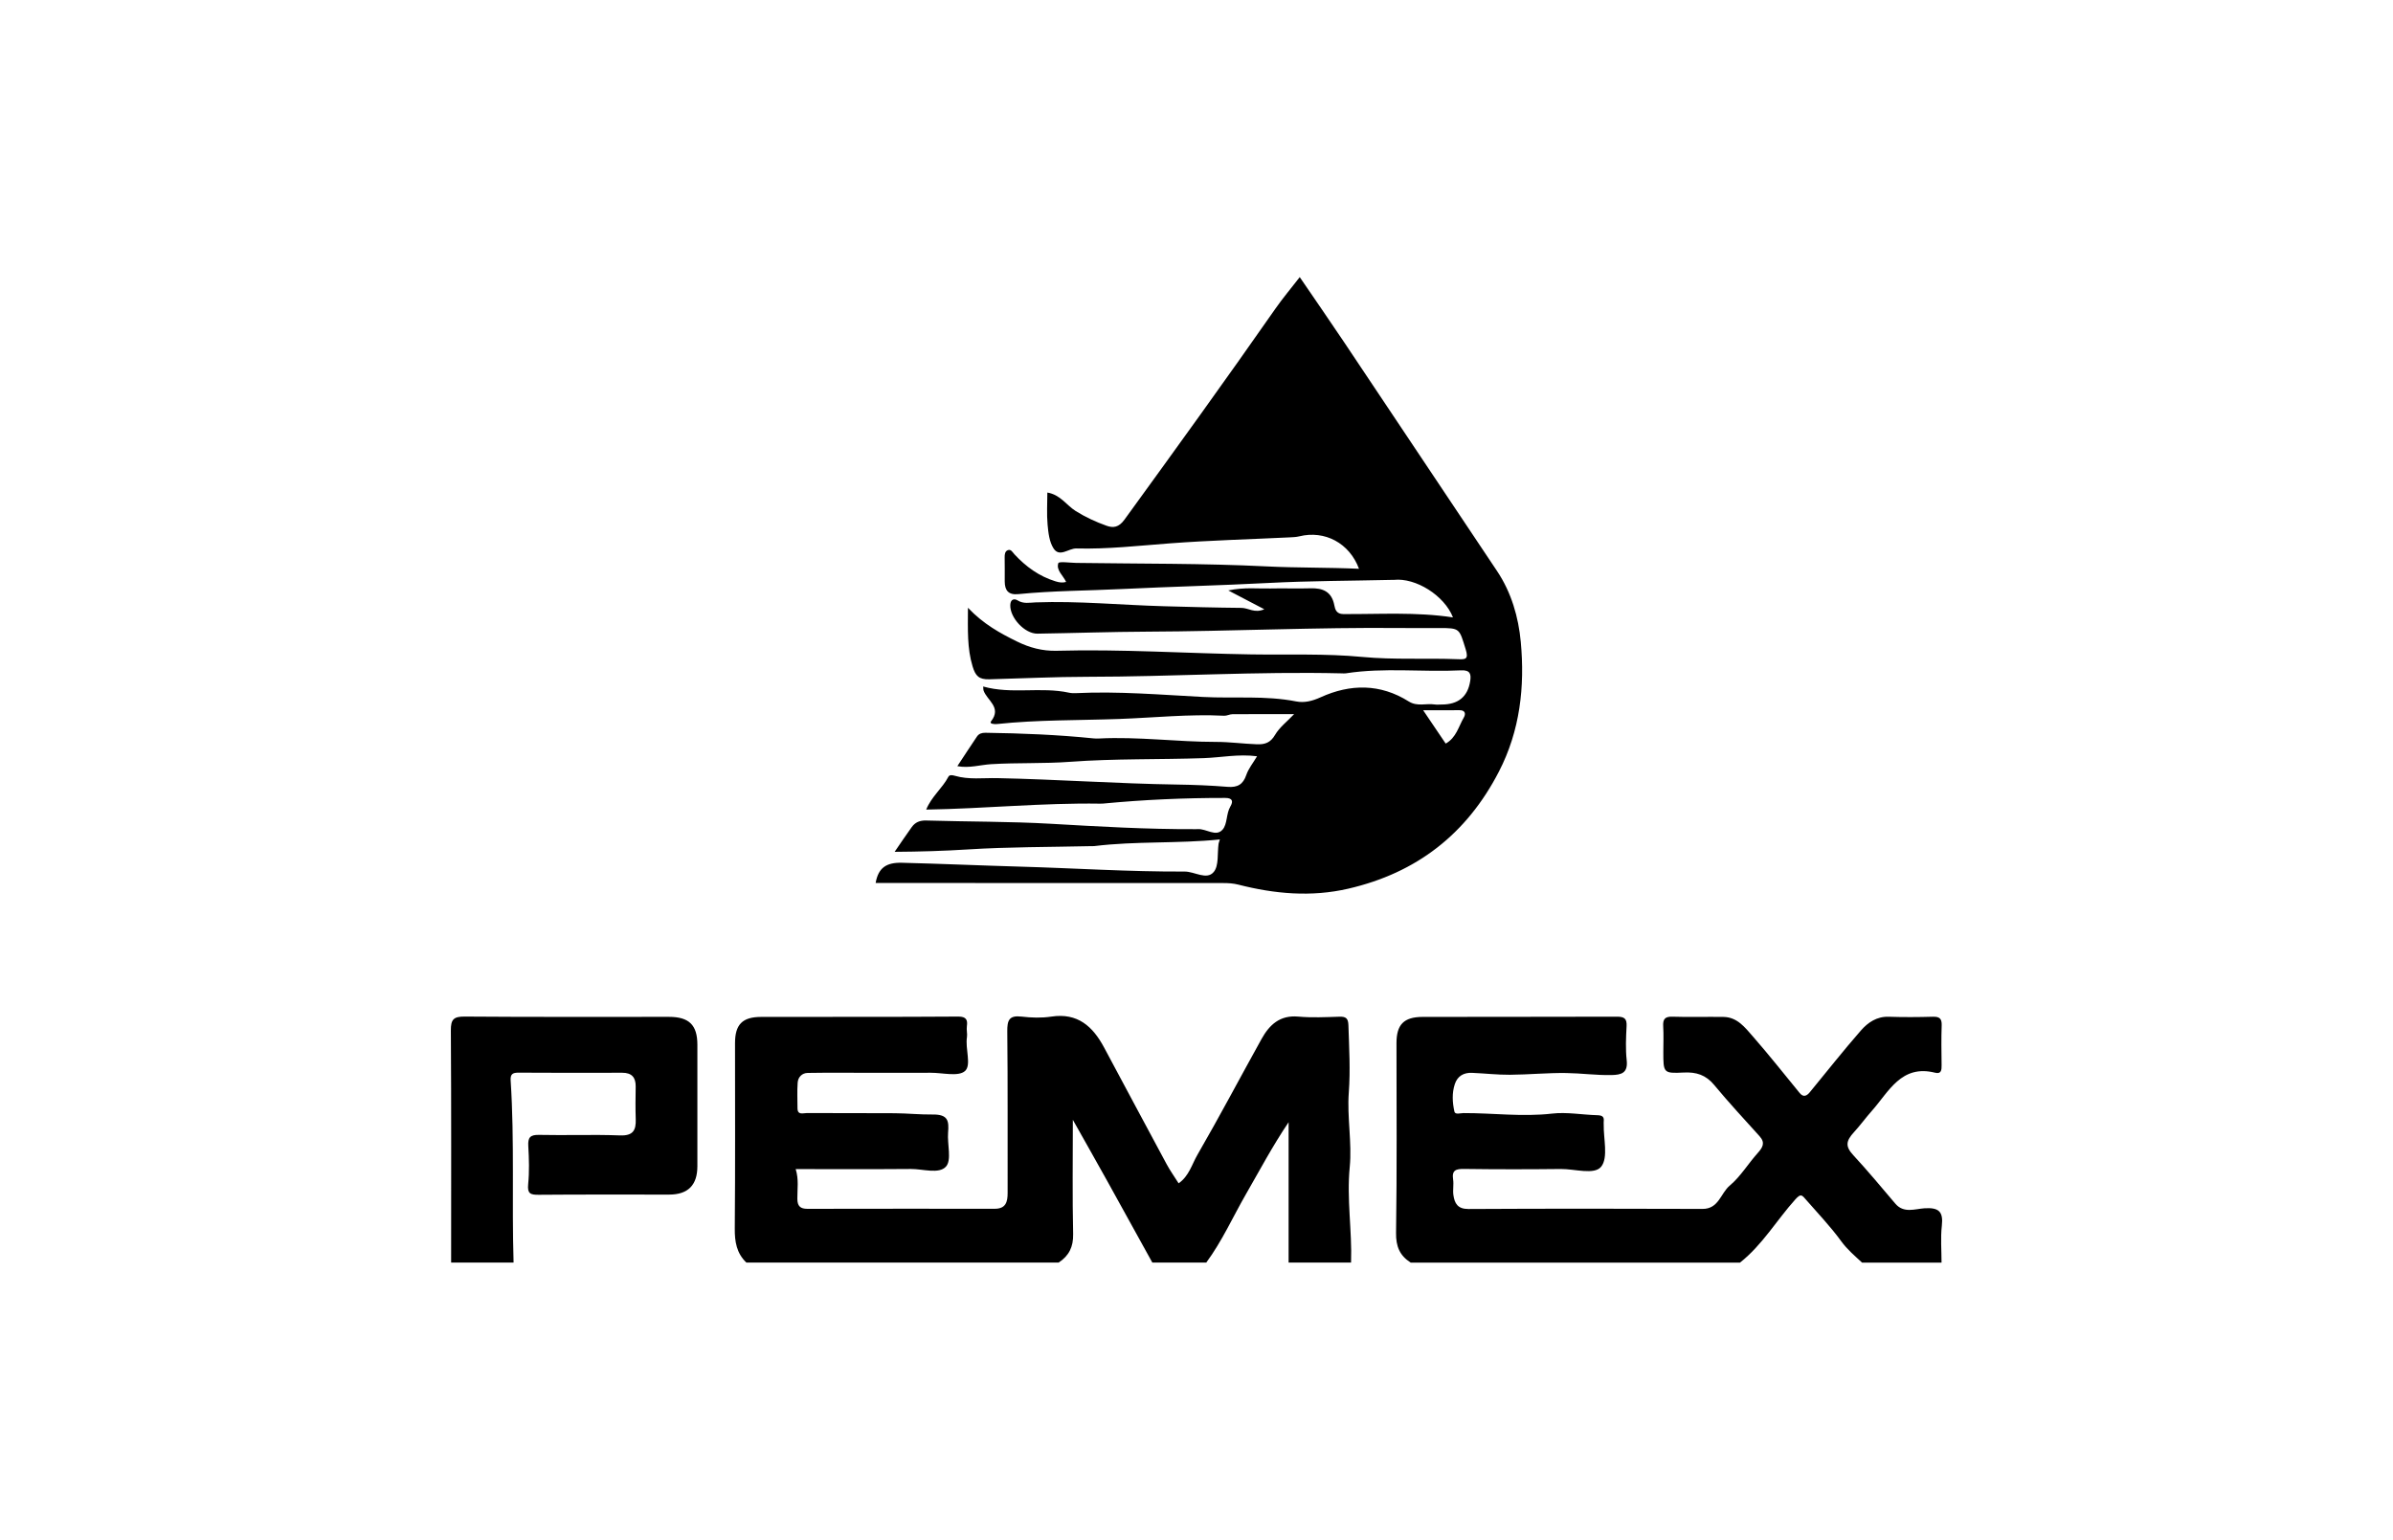
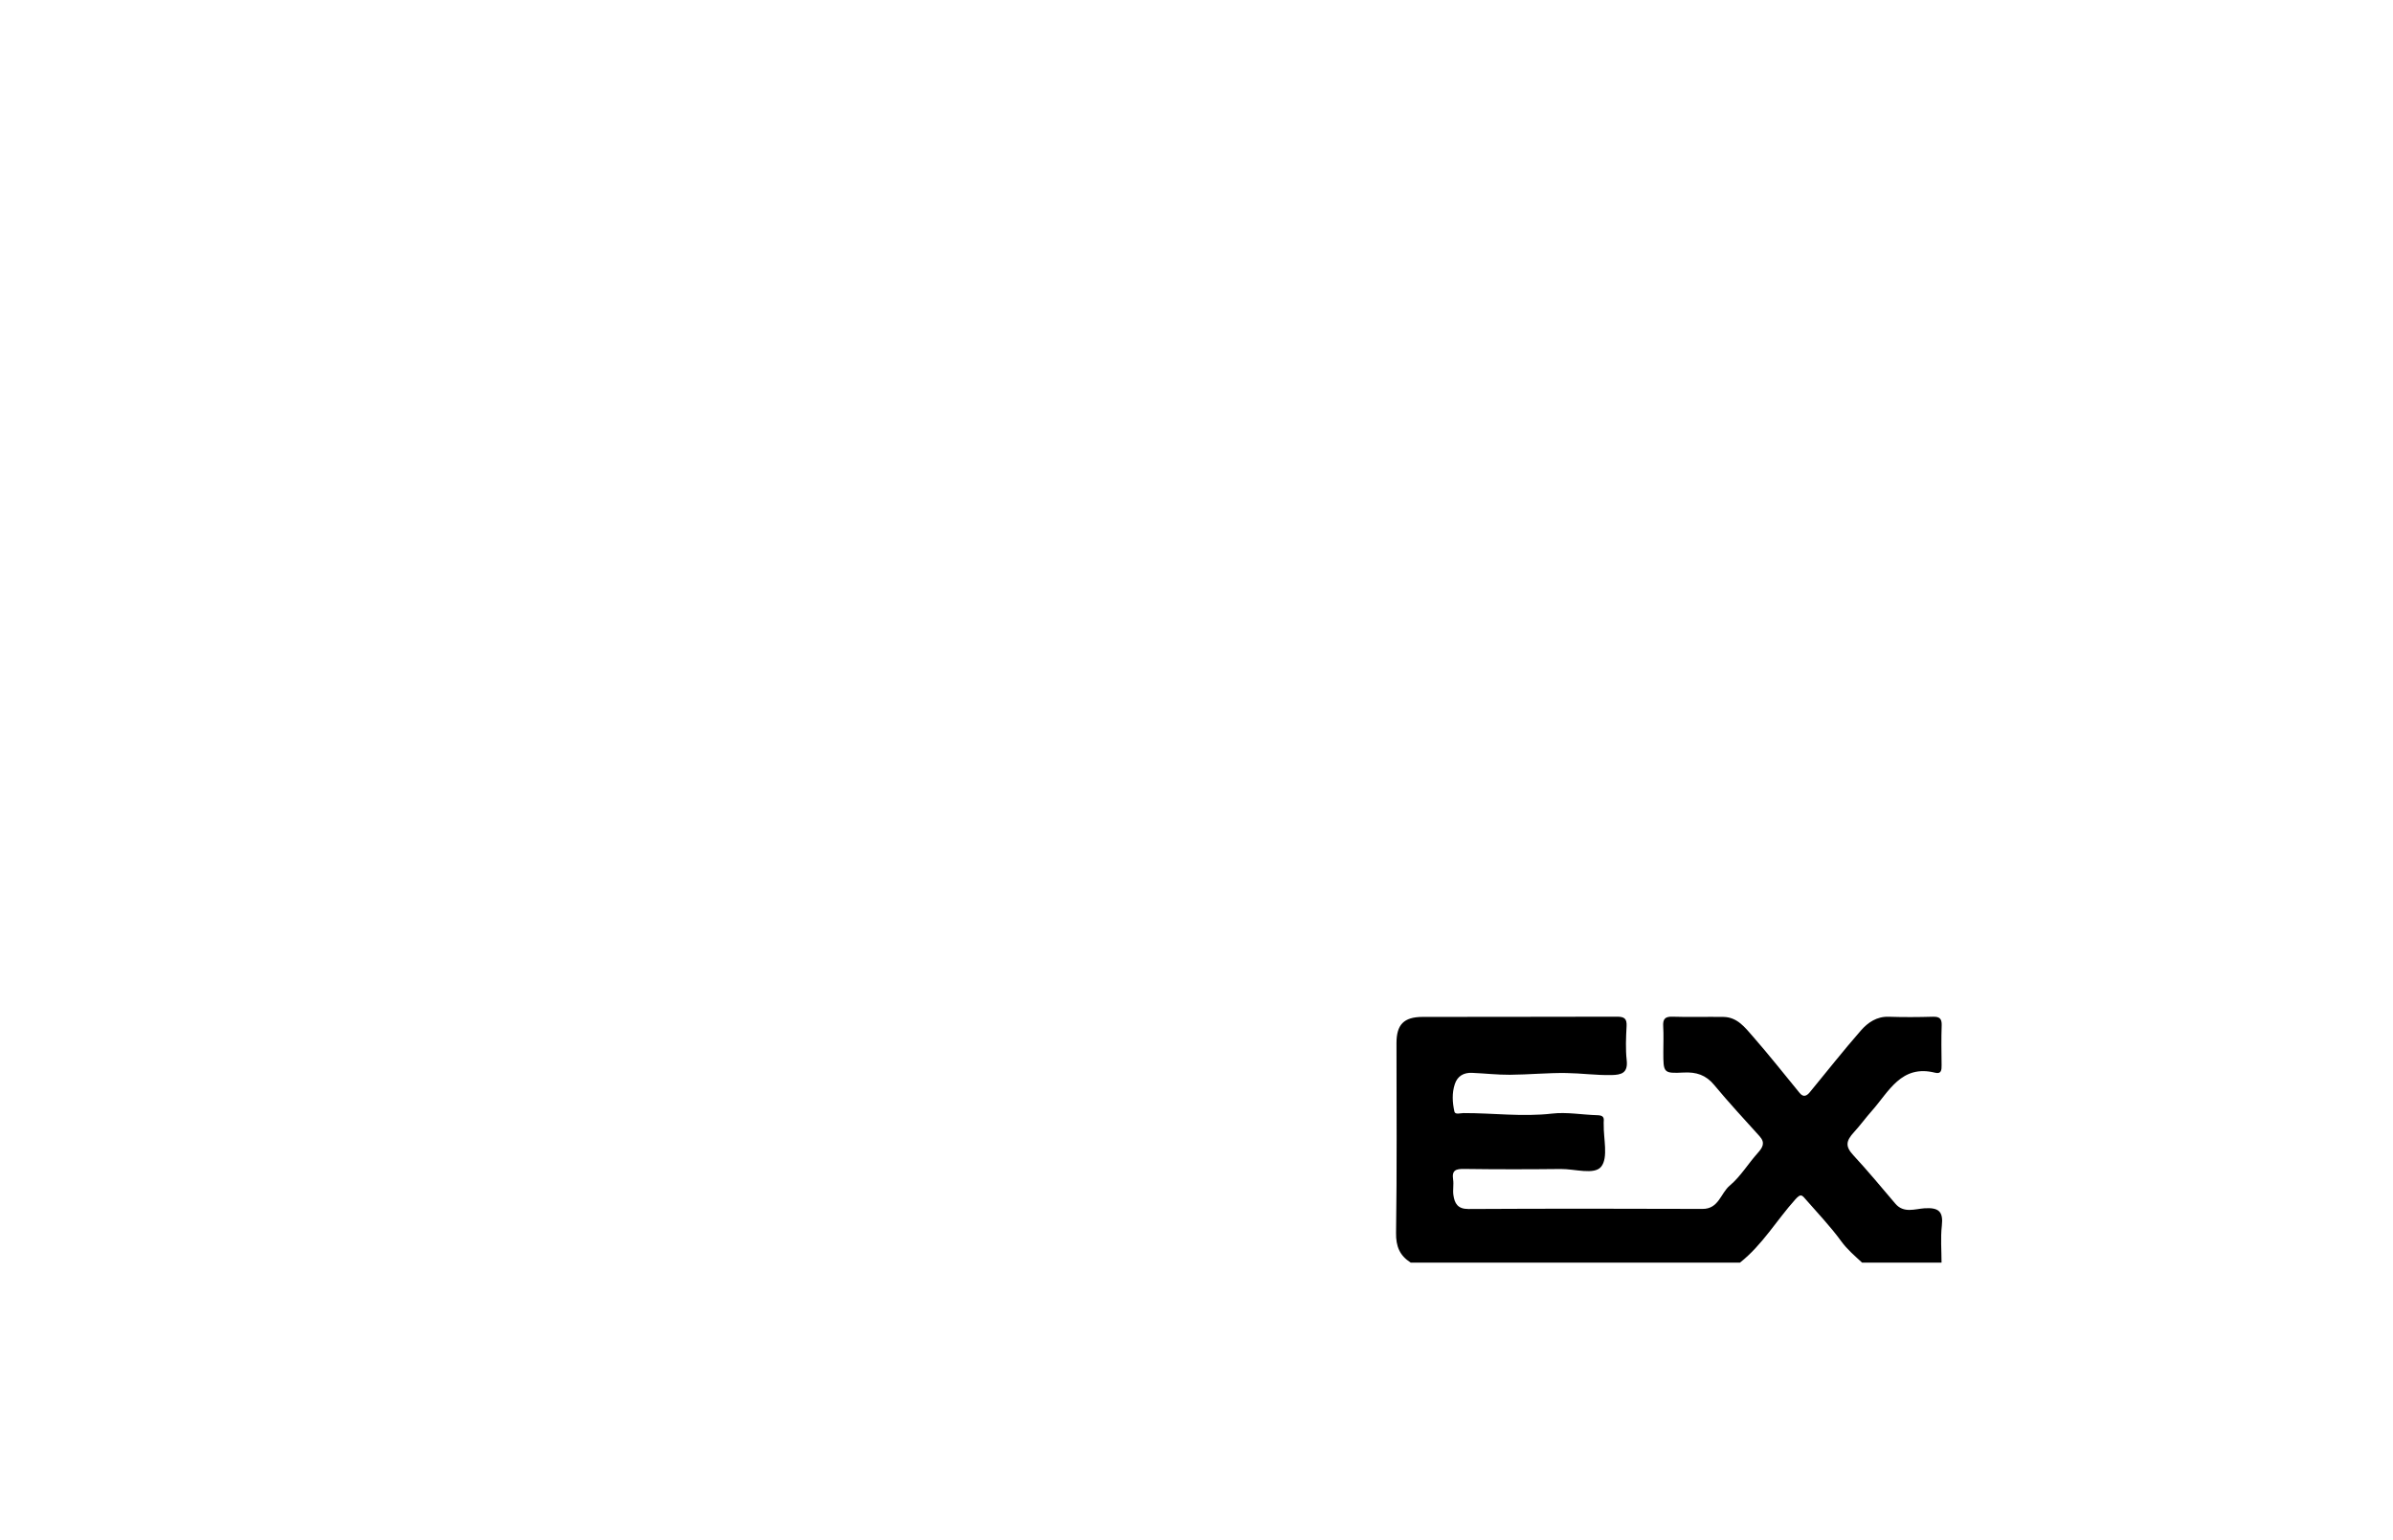
<svg xmlns="http://www.w3.org/2000/svg" id="Capa_1" viewBox="0 0 345 222">
-   <path d="M107.605,182.043c-1.407-1.347-1.689-2.999-1.672-4.902,.079-8.912,.033-17.825,.036-26.737,0-2.671,1.038-3.773,3.753-3.781,9.476-.028,18.953,.02,28.429-.05,1.195-.009,1.363,.534,1.245,1.36-.081,.563,.086,1.129,.012,1.593-.274,1.7,.675,4.032-.282,4.894-.948,.853-3.228,.249-4.924,.255-3.068,.012-6.136,.003-9.204,.004-2.85,0-5.701-.027-8.551,.02-.827,.014-1.389,.606-1.448,1.405-.09,1.218-.025,2.447-.024,3.672,0,1.054,.812,.706,1.333,.709,4.227,.024,8.454-.008,12.681,.024,1.825,.014,3.674,.207,5.466,.185,2.231-.028,2.369,.906,2.231,2.601-.137,1.68,.551,3.959-.307,4.91-1.008,1.116-3.326,.329-5.072,.343-5.515,.046-11.03,.017-16.594,.017,.473,1.489,.229,2.897,.241,4.286,.009,1.051,.425,1.446,1.468,1.443,8.999-.02,17.999-.014,26.998-.01,1.584,0,1.854-.975,1.85-2.29-.021-7.756,.038-15.512-.05-23.267-.018-1.623,.262-2.364,2.065-2.149,1.412,.168,2.887,.212,4.286,0,3.805-.579,5.983,1.423,7.606,4.452,3.007,5.613,6,11.233,9.023,16.837,.498,.924,1.115,1.784,1.724,2.749,1.494-1.044,1.914-2.737,2.703-4.101,3.189-5.51,6.159-11.146,9.251-16.713,1.134-2.042,2.644-3.464,5.293-3.225,1.961,.177,3.952,.078,5.928,.016,.954-.03,1.274,.236,1.304,1.242,.099,3.231,.297,6.436,.054,9.694-.265,3.56,.479,7.204,.134,10.748-.451,4.627,.35,9.179,.192,13.766h-9.004v-20.238c-2.298,3.407-4.167,6.922-6.149,10.373-1.893,3.296-3.451,6.787-5.721,9.865h-7.776c-2.183-3.952-4.358-7.909-6.553-11.855-1.566-2.816-3.157-5.618-4.907-8.729,0,5.739-.079,11.101,.043,16.458,.042,1.871-.606,3.147-2.089,4.126h-45.022Z" />
  <path d="M203.378,182.043c-1.574-1.007-2.137-2.319-2.108-4.293,.138-9.116,.059-18.235,.062-27.353,0-2.661,1.047-3.767,3.761-3.775,9.342-.028,18.683,.006,28.025-.033,1.065-.004,1.443,.278,1.387,1.365-.084,1.629-.162,3.28,.015,4.894,.203,1.84-.712,2.132-2.219,2.158-2.176,.038-4.33-.263-6.492-.294-2.707-.039-5.417,.233-8.127,.251-1.822,.012-3.644-.202-5.468-.277-1.185-.049-2.083,.455-2.469,1.613-.435,1.305-.35,2.667-.063,3.97,.106,.481,.853,.22,1.298,.219,4.259-.016,8.502,.567,12.784,.073,2.124-.245,4.32,.17,6.485,.231,.66,.019,1.054,.147,.961,.895-.017,.134,0,.272-.002,.408-.044,2.094,.678,4.785-.357,6.109-.973,1.246-3.824,.323-5.845,.346-4.636,.053-9.274,.055-13.91-.009-1.18-.016-1.807,.163-1.6,1.518,.112,.732-.064,1.506,.04,2.24,.172,1.204,.614,2.027,2.166,2.019,11.251-.06,22.502-.055,33.753-.013,2.343,.009,2.607-2.26,3.92-3.36,1.559-1.306,2.651-3.155,4.031-4.693,.724-.806,1.129-1.479,.273-2.427-2.203-2.442-4.443-4.855-6.541-7.386-1.203-1.452-2.573-1.892-4.413-1.797-2.916,.149-2.922,.04-2.922-2.967,0-1.225,.056-2.453-.017-3.673-.061-1.023,.21-1.45,1.339-1.412,2.452,.083,4.909-.004,7.363,.035,1.979,.031,3.095,1.523,4.216,2.803,2.326,2.656,4.514,5.432,6.753,8.163,.552,.674,1.032,.414,1.463-.108,2.457-2.978,4.84-6.02,7.384-8.921,.994-1.133,2.277-2.021,3.996-1.963,2.111,.071,4.228,.059,6.34-.002,.96-.028,1.33,.243,1.293,1.249-.069,1.903-.035,3.81-.012,5.715,.008,.677-.022,1.338-.931,1.108-4.903-1.24-6.702,2.789-9.137,5.513-.853,.954-1.679,2.099-2.54,3.032-1.219,1.32-1.285,2.09-.107,3.362,2.089,2.257,4.054,4.628,6.046,6.973,1.213,1.428,2.832,.753,4.2,.666,2.064-.132,2.735,.469,2.502,2.529-.198,1.747-.041,3.534-.041,5.303h-11.46c-1.05-.979-2.13-1.878-3.005-3.082-1.569-2.16-3.44-4.102-5.196-6.124-.492-.566-.673-.734-1.411,.085-2.705,3.004-4.761,6.581-7.988,9.122h-47.477Z" />
-   <path d="M65.039,182.043c0-11.155,.034-22.31-.039-33.465-.01-1.597,.392-2.019,2.004-2.006,9.815,.079,19.63,.036,29.445,.042,2.891,.002,4.087,1.169,4.092,4.002,.01,5.85,.011,11.699,0,17.549-.005,2.719-1.36,4.071-4.064,4.074-6.271,.007-12.542-.028-18.812,.028-1.194,.011-1.654-.162-1.519-1.521,.181-1.819,.124-3.673,.018-5.504-.071-1.239,.269-1.64,1.564-1.611,3.883,.088,7.774-.072,11.653,.076,1.889,.072,2.331-.735,2.273-2.35-.056-1.562-.029-3.129-.007-4.693,.019-1.332-.577-1.995-1.942-1.992-4.976,.012-9.952,.024-14.927-.013-.869-.006-1.217,.201-1.157,1.126,.569,8.745,.155,17.506,.422,26.256h-9.004Z" />
-   <path d="M182.28,87.847c-1.782-.93-3.259-1.702-5.2-2.715,2.379-.493,4.246-.238,6.09-.284,1.909-.048,3.821,.038,5.729-.024,1.834-.06,3.105,.478,3.479,2.481,.104,.559,.309,1.227,1.273,1.234,5.248,.034,10.505-.327,15.825,.48-1.253-3.184-5.395-5.742-8.501-5.41-.135,.014-.273,0-.409,.004-5.903,.136-11.813,.136-17.708,.443-7.03,.366-14.067,.53-21.092,.873-4.984,.244-9.988,.239-14.959,.736-1.421,.142-1.948-.531-1.955-1.822-.006-1.157,.015-2.315-.01-3.471-.009-.439,.043-.881,.449-1.043,.468-.187,.697,.309,.951,.583,1.661,1.789,3.561,3.183,5.937,3.91,.54,.165,.999,.234,1.523,.085-.422-.93-1.472-1.701-1.123-2.712,.095-.274,1.673-.046,2.57-.032,9.147,.134,18.304,.05,27.435,.502,4.44,.22,8.859,.141,13.344,.346-1.38-3.714-4.936-5.585-8.616-4.678-.452,.111-.932,.126-1.401,.149-5.735,.278-11.48,.431-17.204,.859-4.507,.337-9.002,.857-13.525,.738-1.125-.029-2.425,1.338-3.29-.002-.609-.943-.755-2.258-.862-3.43-.139-1.523-.034-3.068-.034-4.628,1.887,.313,2.751,1.825,4.078,2.658,1.418,.889,2.906,1.573,4.45,2.125,.971,.347,1.768,.254,2.589-.877,7.323-10.086,14.626-20.185,21.756-30.409,1.061-1.522,2.264-2.945,3.514-4.559,2.107,3.086,4.28,6.22,6.402,9.389,7.359,10.991,14.699,21.995,22.047,32.993,2.068,3.095,3.089,6.648,3.419,10.215,.597,6.443-.098,12.782-3.153,18.7-4.643,8.994-11.86,14.608-21.729,16.883-5.335,1.23-10.604,.751-15.824-.583-.753-.192-1.462-.229-2.189-.23-15.961-.015-31.922-.011-47.883-.011h-2.234c.387-2.189,1.538-2.97,3.789-2.915,5.63,.138,11.259,.392,16.887,.552,7.956,.226,15.905,.753,23.87,.715,1.443-.007,3.19,1.275,4.2,.058,.761-.917,.498-2.68,.696-4.066,.018-.125,.072-.246,.187-.621-6.078,.62-12.107,.222-18.092,.955-.202,.025-.409,.008-.613,.012-5.873,.136-11.756,.103-17.614,.473-3.453,.218-6.894,.321-10.571,.346,.874-1.269,1.65-2.435,2.469-3.57,.502-.697,1.171-.973,2.09-.946,6.008,.179,12.027,.128,18.024,.474,6.894,.399,13.781,.799,20.688,.773,.136,0,.274,.01,.409-.002,1.228-.108,2.625,1.173,3.598,.071,.717-.813,.499-2.275,1.122-3.332,.463-.784,.291-1.238-.745-1.239-5.886-.007-11.758,.254-17.617,.814-.135,.013-.273,.012-.409,.01-8.309-.13-16.587,.718-25.077,.857,.766-1.891,2.339-3.083,3.199-4.737,.166-.32,.604-.233,.936-.137,2.014,.587,4.078,.294,6.12,.336,8.641,.179,17.266,.797,25.912,.927,2.402,.036,4.854,.13,7.273,.329,1.429,.117,2.239-.327,2.711-1.718,.309-.909,.964-1.701,1.55-2.69-2.696-.352-5.195,.185-7.707,.271-6.415,.219-12.854,.055-19.247,.528-3.803,.281-7.588,.112-11.371,.341-1.592,.096-3.158,.608-4.885,.287,.956-1.449,1.881-2.871,2.83-4.276,.283-.419,.71-.546,1.234-.538,5.201,.073,10.394,.279,15.57,.811,.27,.028,.546,.026,.818,.013,5.641-.282,11.252,.497,16.891,.493,1.92-.001,3.886,.273,5.84,.342,1.176,.041,1.963-.228,2.625-1.36,.634-1.084,1.719-1.904,2.743-2.985-3.05,0-5.979-.009-8.906,.011-.391,.003-.785,.239-1.171,.22-5.066-.256-10.11,.284-15.161,.466-5.866,.211-11.749,.109-17.598,.731-.368,.039-1.151-.017-.858-.39,1.603-2.041-.618-3.026-1.088-4.476-.02-.061-.013-.131-.047-.546,4.115,1.156,8.287,.005,12.371,.891,.326,.071,.675,.082,1.01,.066,6.118-.293,12.229,.231,18.316,.55,4.472,.235,8.99-.232,13.439,.646,1.169,.231,2.329-.059,3.503-.594,4.301-1.959,8.615-1.982,12.712,.593,1.242,.781,2.5,.248,3.737,.436,.333,.05,.681,.008,1.022,.008q3.569,0,4.104-3.365c.16-1.014,.008-1.628-1.32-1.562-5.527,.274-11.079-.431-16.594,.429-.2,.031-.409,.01-.613,.005-12.221-.29-24.428,.487-36.648,.496-4.702,.003-9.424,.237-14.138,.361-1.512,.04-2.007-.47-2.431-1.879-.79-2.627-.671-5.229-.664-8.432,2.253,2.366,4.614,3.65,7.041,4.847,1.825,.9,3.698,1.406,5.752,1.351,9.356-.253,18.702,.377,28.053,.524,5.321,.084,10.682-.139,15.975,.362,4.624,.438,9.223,.146,13.829,.33,1.065,.042,1.566,.033,1.108-1.434-.941-3.013-.786-3.061-3.871-3.061-1.842,0-3.683,.015-5.525-.002-12.171-.116-24.331,.471-36.502,.524-5.267,.023-10.556,.209-15.836,.29-1.844,.028-3.996-2.32-3.92-4.139,.036-.854,.584-.952,1.058-.657,.852,.532,1.733,.318,2.579,.287,6.186-.228,12.352,.386,18.525,.555,3.715,.102,7.444,.205,11.165,.237,1.023,.009,1.897,.813,3.297,.197Zm26.145,19.364c1.532-.848,1.852-2.455,2.611-3.754,.294-.503,.241-1.068-.623-1.059-1.649,.016-3.298,.005-5.238,.005,1.224,1.811,2.21,3.269,3.251,4.809Z" />
</svg>